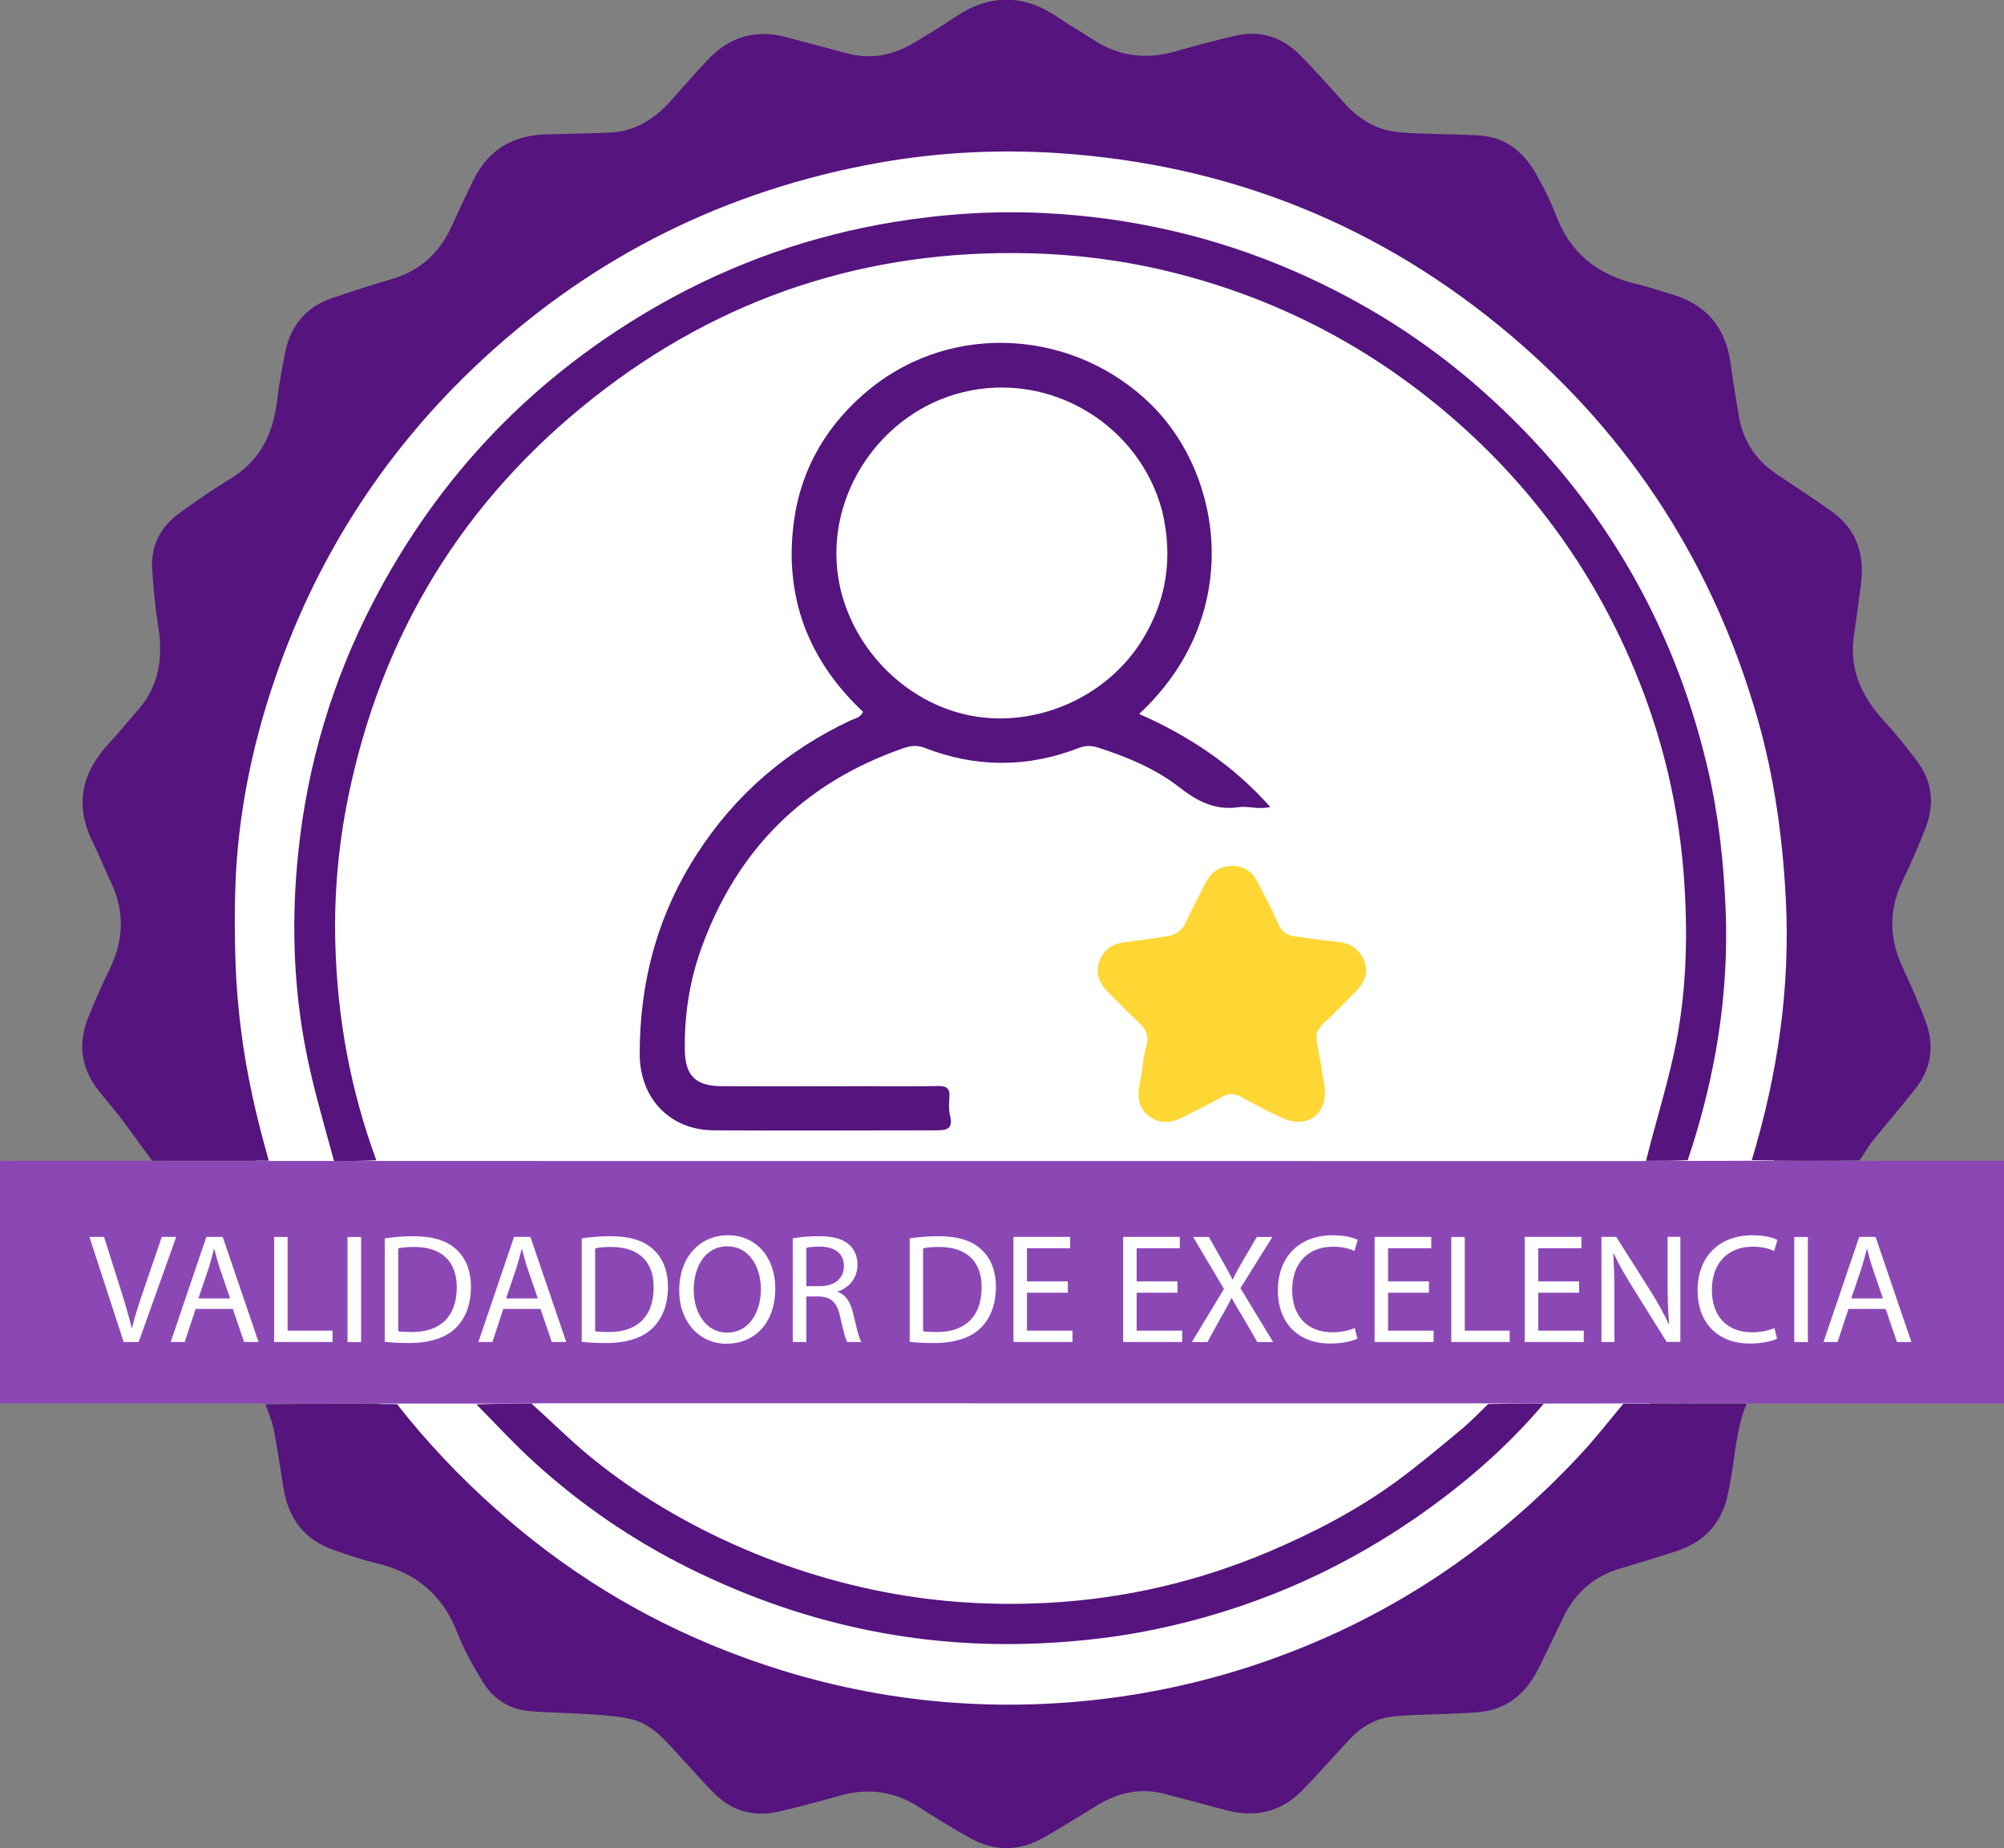
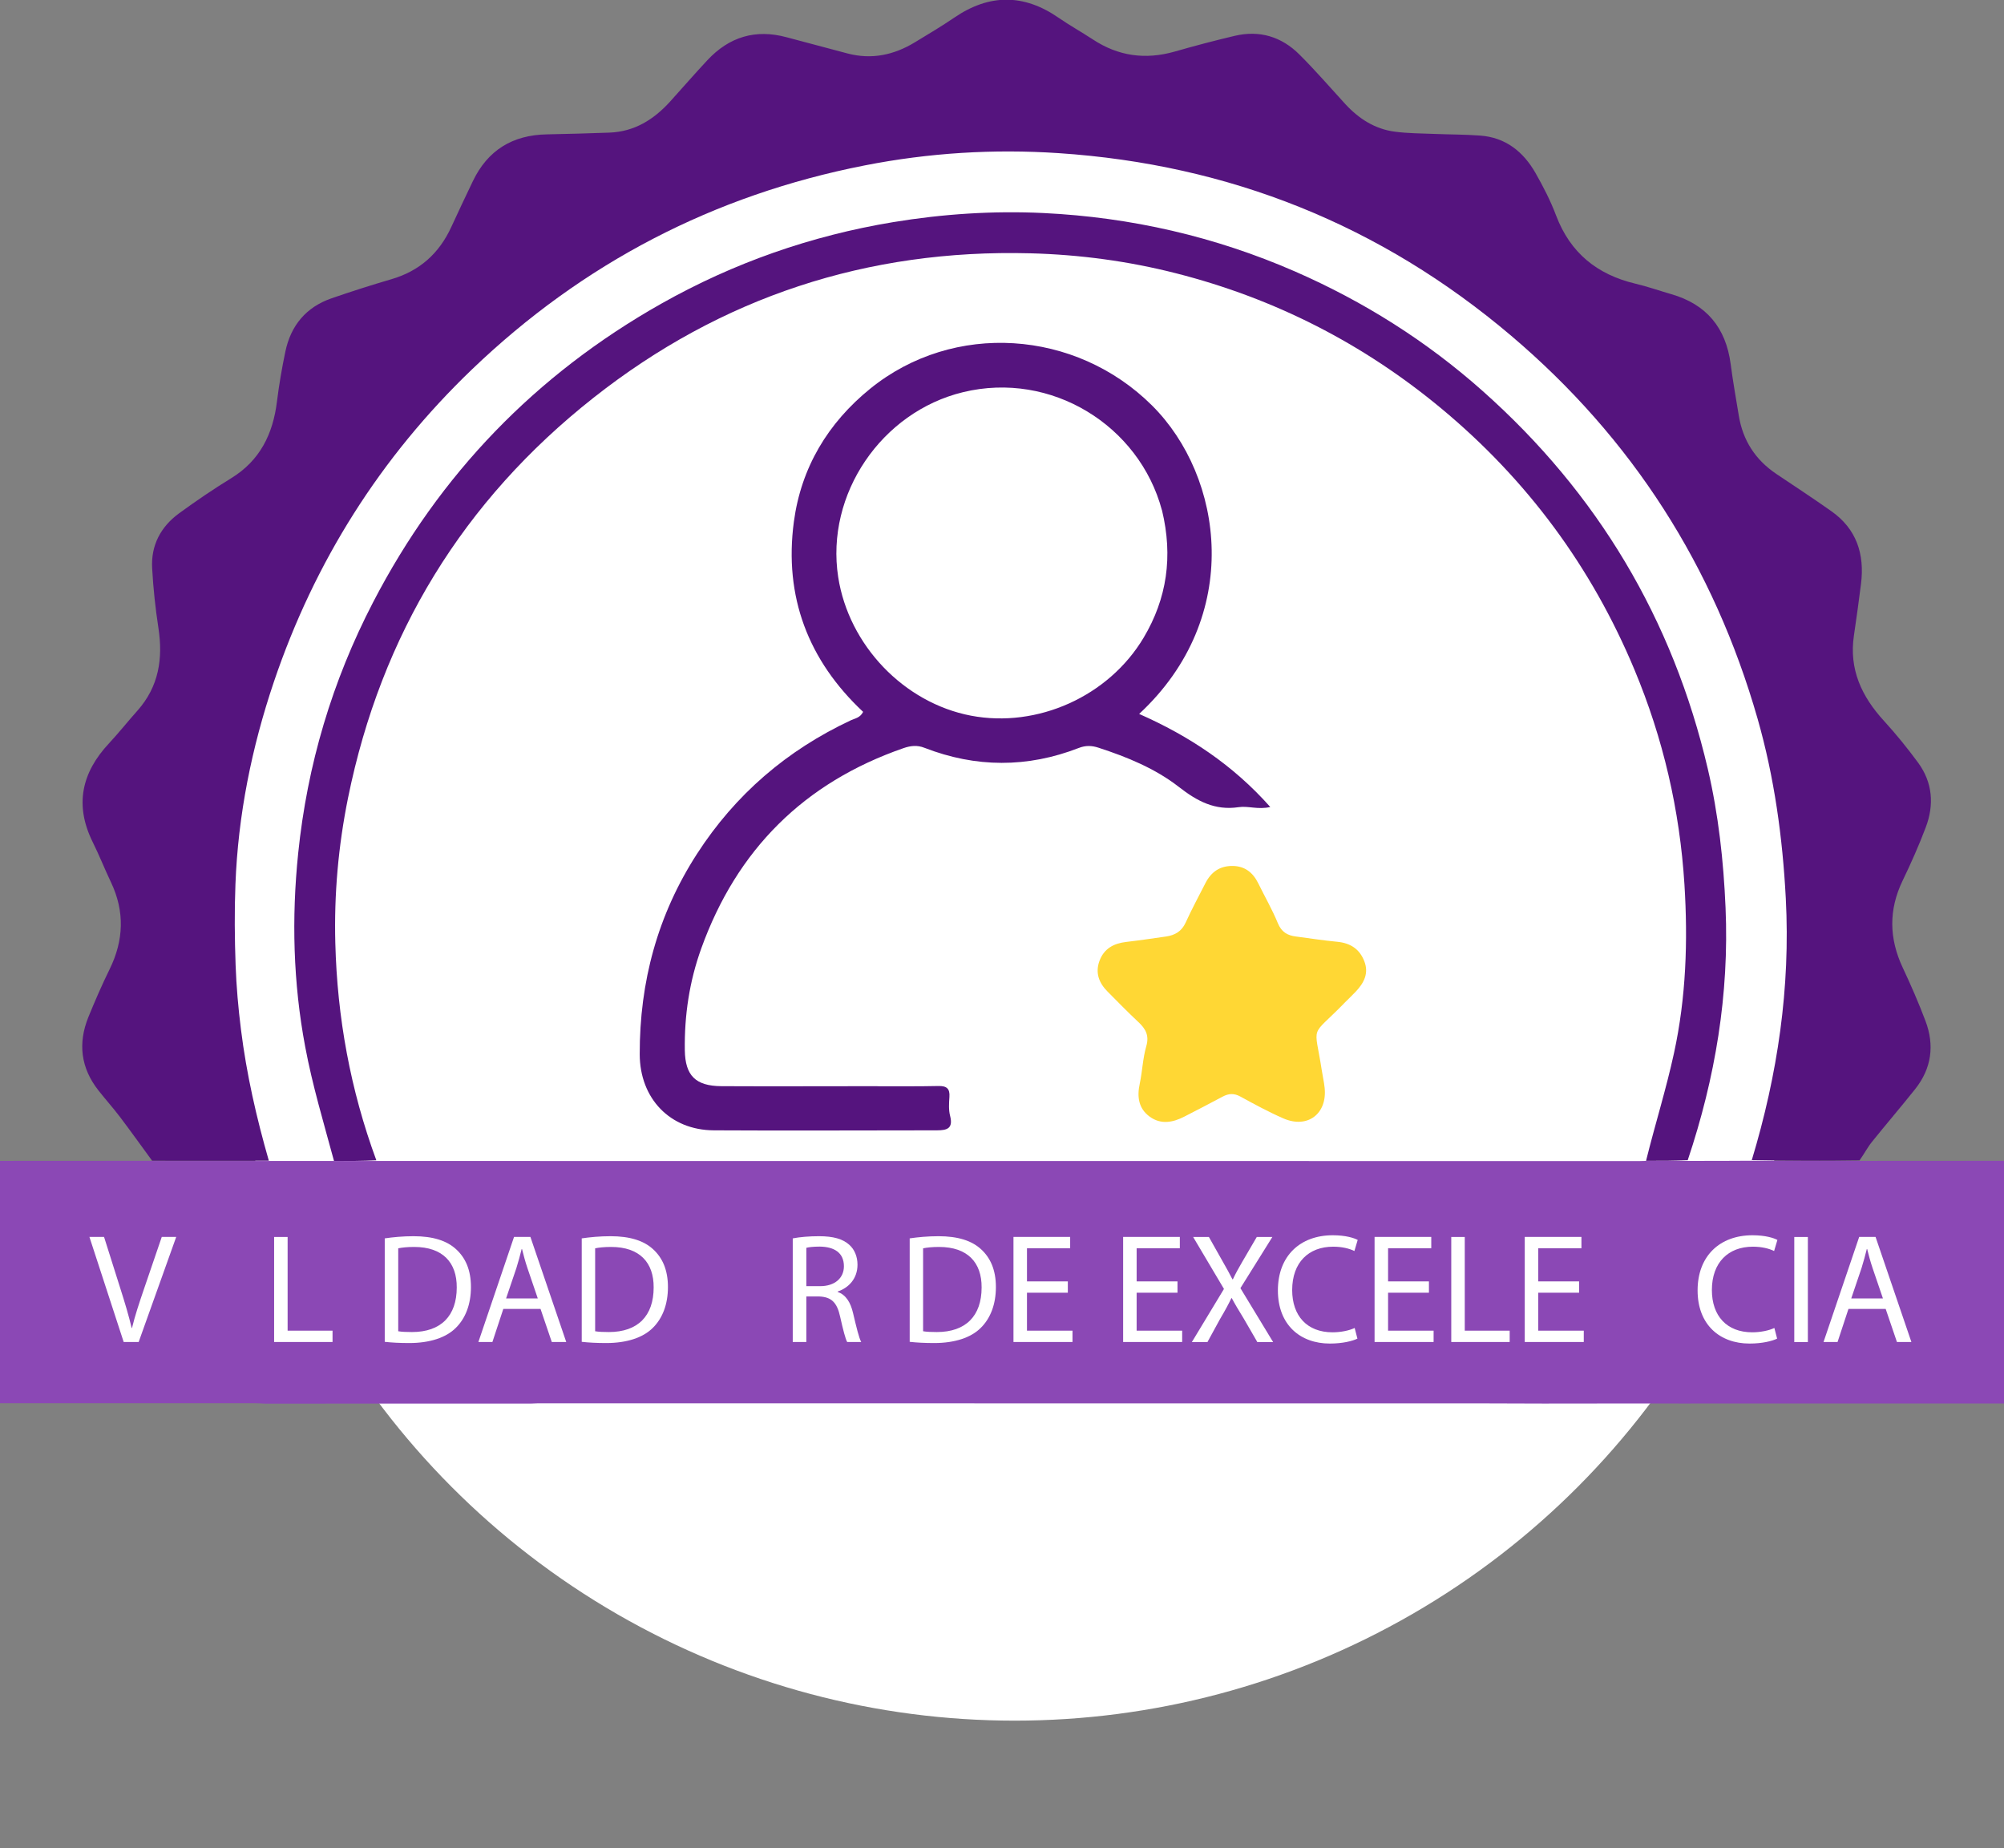
<svg xmlns="http://www.w3.org/2000/svg" id="Capa_3" viewBox="0 0 231.53 213.5">
  <rect x="0" y="0" width="231.53" height="213.5" fill="#808080" stroke="none" />
  <defs>
    <style>.cls-1{fill:#8b48b5;}.cls-2{fill:#ffd734;}.cls-3{fill:#fff;}.cls-4{fill:#55147e;}</style>
  </defs>
  <circle class="cls-3" cx="117.23" cy="106.9" r="91.86" />
  <path class="cls-4" d="M17.59,134.1c-1.24-1.69-2.46-3.4-3.73-5.08-.79-1.04-1.67-2.02-2.48-3.05-2.04-2.59-2.4-5.44-1.17-8.48.76-1.86,1.56-3.71,2.45-5.52,1.64-3.34,1.77-6.67.16-10.06-.73-1.53-1.35-3.11-2.1-4.62-2.12-4.27-1.31-8.02,1.88-11.43,1.13-1.21,2.16-2.52,3.27-3.76,2.48-2.78,2.98-6.02,2.43-9.58-.35-2.27-.59-4.56-.72-6.85-.16-2.66.98-4.81,3.09-6.36,1.96-1.43,3.97-2.8,6.04-4.07,3.34-2.05,4.83-5.12,5.29-8.87.24-1.93.57-3.85.97-5.76.63-3.01,2.39-5.13,5.33-6.15,2.29-.79,4.6-1.53,6.93-2.21,3.25-.95,5.51-2.98,6.91-6.03.81-1.77,1.65-3.53,2.49-5.29,1.72-3.59,4.6-5.34,8.56-5.41,2.4-.04,4.79-.12,7.19-.2,2.91-.1,5.16-1.51,7.05-3.6,1.44-1.59,2.84-3.21,4.3-4.77,2.51-2.69,5.55-3.62,9.14-2.65,2.34.63,4.69,1.25,7.03,1.87,2.79.74,5.38.19,7.81-1.29,1.53-.93,3.07-1.84,4.55-2.85,4.03-2.75,8.02-2.76,12.04.02,1.29.89,2.66,1.65,3.97,2.51,2.93,1.93,6.06,2.36,9.44,1.4,2.3-.66,4.61-1.27,6.94-1.82,2.88-.68,5.42.1,7.48,2.16,1.83,1.82,3.53,3.79,5.28,5.7,1.56,1.7,3.43,2.91,5.74,3.21,1.51.2,3.06.2,4.59.26,1.75.07,3.51.06,5.26.19,2.93.21,4.99,1.85,6.4,4.32.9,1.58,1.74,3.21,2.38,4.91,1.64,4.33,4.75,6.83,9.17,7.88,1.4.33,2.76.81,4.14,1.21,4.07,1.17,6.31,3.89,6.86,8.07.26,1.99.61,3.97.94,5.96.47,2.87,1.92,5.11,4.33,6.73,2.12,1.43,4.26,2.82,6.35,4.3,2.92,2.05,3.87,4.96,3.44,8.4-.25,2-.53,3.99-.82,5.98-.58,3.9.9,7.04,3.47,9.85,1.4,1.53,2.71,3.15,3.94,4.82,1.68,2.29,1.88,4.87.89,7.48-.79,2.09-1.7,4.14-2.67,6.15-1.63,3.38-1.57,6.69.01,10.06.95,2.02,1.84,4.07,2.63,6.16,1.06,2.81.7,5.48-1.19,7.86-1.63,2.05-3.34,4.04-4.98,6.08-.52.64-.9,1.39-1.45,2.16-4.22.06-8.35.05-12.45-.03,2.99-9.9,4.47-19.91,3.93-30.22-.37-7.05-1.32-13.98-3.26-20.77-5.04-17.6-14.49-32.38-28.46-44.23-15.09-12.8-32.59-19.79-52.29-21.1-7.5-.5-15-.04-22.42,1.42-17.43,3.42-32.56,11.29-45.36,23.56-10.57,10.14-18.18,22.2-22.88,36.07-2.57,7.6-4.15,15.41-4.45,23.44-.12,3.09-.09,6.2.02,9.3.09,2.49.31,4.98.62,7.45.64,5.14,1.79,10.18,3.22,15.15-4.55.01-9.01,0-13.46,0Z" />
  <path class="cls-1" d="M17.5,134.11c4.55,0,9,0,13.63,0,2.58,0,4.98,0,7.47,0,1.69,0,3.3,0,4.99,0,48.67.01,97.24.01,145.82.01.22,0,.45-.02.76-.02,1.66,0,3.23,0,4.89,0,2.49,0,4.9,0,7.3-.02,4.12.01,8.24.02,12.45.02,5.61-.01,11.14-.01,16.72-.01v28.03c-9.82,0-19.65,0-29.66,0-4.89,0-9.61.01-14.42,0-3.07,0-6.04,0-9.1.01-2.19,0-4.29-.01-6.48-.02-36.63-.01-73.17-.01-109.71-.01-.22,0-.45.02-.75.03-2.19,0-4.29,0-6.48,0-3.07,0-6.04,0-9.1,0-5.12,0-10.15,0-15.18.01-.41-.02-.83-.05-1.24-.05-9.4,0-18.8,0-28.2,0H0v-27.99c5.8,0,11.6,0,17.5-.01" />
-   <path class="cls-4" d="M187.55,162.15c4.72,0,9.43,0,14.24,0-1.19,2.82-1.31,5.89-1.85,8.86-.09.47-.18.94-.27,1.41-.68,3.49-2.75,5.75-6.13,6.81-2.1.66-4.2,1.32-6.31,1.94-3.11.91-5.29,2.86-6.67,5.76-.94,1.96-1.86,3.92-2.84,5.86-1.45,2.87-3.65,4.73-6.97,5-1.24.1-2.49.14-3.73.19-2.01.09-4.03.09-6.02.29-1.9.19-3.55,1.06-4.87,2.44-1.43,1.5-2.81,3.06-4.22,4.59-.37.4-.76.78-1.13,1.18-2.53,2.79-5.63,3.57-9.22,2.6-2.34-.63-4.68-1.26-7.03-1.87-2.76-.71-5.31-.15-7.71,1.3-2.1,1.27-4.18,2.6-6.32,3.8-2.77,1.56-5.63,1.57-8.41.02-2.03-1.14-4.02-2.36-5.98-3.62-2.84-1.82-5.85-2.2-9.08-1.29-2.3.65-4.61,1.27-6.94,1.82-2.84.67-5.41.06-7.51-2.02-1.31-1.3-2.53-2.71-3.79-4.07-1.74-1.87-3.33-4-5.98-4.59-1.64-.36-3.34-.44-5.02-.56-2.2-.15-4.4-.15-6.6-.34-2.3-.2-4.16-1.35-5.36-3.3-1.13-1.84-2.22-3.76-3-5.77-1.71-4.42-4.86-6.97-9.4-8.03-1.64-.38-3.24-.96-4.84-1.5-3.39-1.16-5.24-3.6-5.82-7.07-.38-2.3-.71-4.6-1.15-6.89-.19-.96-.6-1.88-.94-2.88,5.01-.07,10.04-.08,15.19-.02,3.48,4.44,7.27,8.41,11.38,12.08,7.92,7.09,16.83,12.59,26.71,16.44,13.12,5.12,26.73,7.09,40.79,5.82,6.48-.59,12.82-1.86,19.01-3.82,15.2-4.82,28.16-13.18,38.98-24.87,1.69-1.83,3.22-3.8,4.82-5.71Z" />
+   <path class="cls-4" d="M187.55,162.15Z" />
  <path class="cls-4" d="M190.17,134.11c1.03-4.17,2.33-8.29,3.24-12.49,1.39-6.4,1.61-12.92,1.2-19.46-.54-8.59-2.46-16.86-5.77-24.79-4.96-11.88-12.4-21.94-22.3-30.17-9.04-7.51-19.27-12.73-30.66-15.63-5.53-1.41-11.15-2.16-16.86-2.31-18.82-.49-35.71,5.06-50.44,16.68-15.07,11.88-24.54,27.37-28.37,46.23-1.12,5.53-1.62,11.13-1.47,16.77.22,8.59,1.74,16.95,4.74,25.09-1.59.08-3.2.08-4.89.08-1.19-4.4-2.5-8.76-3.33-13.2-1.39-7.38-1.58-14.86-.81-22.34,1.05-10.22,3.93-19.9,8.66-29.01,7.67-14.79,18.79-26.29,33.29-34.48,8.37-4.72,17.3-7.85,26.79-9.42,5.76-.95,11.56-1.33,17.39-1.05,10.08.49,19.78,2.71,29.04,6.75,7.94,3.47,15.19,8.04,21.67,13.8,13.28,11.8,21.97,26.35,26.02,43.66,1.23,5.27,1.82,10.63,2.05,16.03.43,9.99-1.18,19.66-4.37,29.17-1.59.07-3.16.08-4.82.07Z" />
-   <path class="cls-4" d="M178.35,162.15c-4.3,5.1-9.36,9.44-14.88,13.25-9.22,6.35-19.32,10.63-30.29,12.87-4.3.88-8.63,1.36-13.01,1.56-14.31.65-27.83-2.35-40.63-8.72-6.47-3.22-12.4-7.28-17.75-12.14-2.34-2.12-4.49-4.46-6.75-6.75,2.07-.07,4.18-.07,6.36-.08,2.29,2.03,4.4,4.17,6.71,6.06,4.38,3.6,9.18,6.6,14.28,9.09,6.26,3.05,12.81,5.25,19.67,6.59,6.3,1.23,12.65,1.61,19.02,1.27,8.83-.47,17.34-2.45,25.5-5.9,5.17-2.19,10.14-4.77,14.69-8.08,2.58-1.88,5.03-3.95,7.49-5.99,1.1-.91,2.1-1.95,3.17-2.99,2.13-.06,4.22-.06,6.41-.05Z" />
  <path class="cls-3" d="M14.29,155.02l-3.96-12.14h1.69l1.89,5.98c.52,1.64.97,3.12,1.3,4.54h.04c.34-1.41.85-2.94,1.39-4.52l2.05-6h1.67l-4.34,12.14h-1.73Z" />
-   <path class="cls-3" d="M22.6,151.2l-1.26,3.82h-1.62l4.12-12.14h1.89l4.14,12.14h-1.67l-1.3-3.82h-4.3ZM26.58,149.98l-1.19-3.49c-.27-.79-.45-1.51-.63-2.21h-.04c-.18.72-.38,1.46-.61,2.2l-1.19,3.51h3.65Z" />
  <path class="cls-3" d="M31.66,142.89h1.57v10.82h5.19v1.31h-6.75v-12.14Z" />
-   <path class="cls-3" d="M41.72,142.89v12.14h-1.57v-12.14h1.57Z" />
  <path class="cls-3" d="M44.45,143.05c.95-.14,2.09-.25,3.33-.25,2.25,0,3.85.52,4.92,1.51,1.08.99,1.71,2.39,1.71,4.36s-.61,3.6-1.75,4.72c-1.13,1.13-3.01,1.75-5.37,1.75-1.12,0-2.05-.05-2.84-.14v-11.94ZM46.02,153.78c.4.07.97.09,1.58.09,3.35,0,5.17-1.87,5.17-5.15.02-2.86-1.6-4.68-4.92-4.68-.81,0-1.42.07-1.84.16v9.58Z" />
  <path class="cls-3" d="M58.15,151.2l-1.26,3.82h-1.62l4.12-12.14h1.89l4.14,12.14h-1.67l-1.3-3.82h-4.3ZM62.13,149.98l-1.19-3.49c-.27-.79-.45-1.51-.63-2.21h-.04c-.18.72-.38,1.46-.61,2.2l-1.19,3.51h3.65Z" />
  <path class="cls-3" d="M67.21,143.05c.95-.14,2.09-.25,3.33-.25,2.25,0,3.85.52,4.92,1.51,1.08.99,1.71,2.39,1.71,4.36s-.61,3.6-1.75,4.72c-1.13,1.13-3.01,1.75-5.37,1.75-1.12,0-2.05-.05-2.84-.14v-11.94ZM68.77,153.78c.4.07.97.09,1.58.09,3.35,0,5.17-1.87,5.17-5.15.02-2.86-1.6-4.68-4.92-4.68-.81,0-1.42.07-1.84.16v9.58Z" />
-   <path class="cls-3" d="M89.57,148.83c0,4.18-2.54,6.39-5.64,6.39s-5.46-2.49-5.46-6.16c0-3.85,2.39-6.37,5.64-6.37s5.46,2.54,5.46,6.14ZM80.15,149.02c0,2.59,1.4,4.92,3.87,4.92s3.89-2.29,3.89-5.04c0-2.41-1.26-4.93-3.87-4.93s-3.89,2.4-3.89,5.06Z" />
  <path class="cls-3" d="M91.6,143.05c.79-.16,1.93-.25,3.01-.25,1.67,0,2.75.31,3.51.99.61.54.95,1.37.95,2.3,0,1.6-1.01,2.67-2.29,3.1v.05c.94.32,1.49,1.19,1.78,2.45.4,1.69.68,2.86.94,3.33h-1.62c-.2-.34-.47-1.39-.81-2.9-.36-1.67-1.01-2.3-2.43-2.36h-1.48v5.26h-1.57v-11.97ZM93.16,148.57h1.6c1.67,0,2.74-.92,2.74-2.3,0-1.57-1.13-2.25-2.79-2.27-.76,0-1.3.07-1.55.14v4.43Z" />
  <path class="cls-3" d="M105.1,143.05c.95-.14,2.09-.25,3.33-.25,2.25,0,3.85.52,4.92,1.51,1.08.99,1.71,2.39,1.71,4.36s-.61,3.6-1.75,4.72c-1.13,1.13-3.01,1.75-5.37,1.75-1.12,0-2.05-.05-2.84-.14v-11.94ZM106.66,153.78c.4.07.97.09,1.58.09,3.35,0,5.17-1.87,5.17-5.15.02-2.86-1.6-4.68-4.92-4.68-.81,0-1.42.07-1.84.16v9.58Z" />
  <path class="cls-3" d="M123.37,149.33h-4.72v4.38h5.26v1.31h-6.82v-12.14h6.55v1.31h-4.99v3.83h4.72v1.3Z" />
  <path class="cls-3" d="M136.04,149.33h-4.72v4.38h5.26v1.31h-6.82v-12.14h6.55v1.31h-4.99v3.83h4.72v1.3Z" />
  <path class="cls-3" d="M145.26,155.02l-1.55-2.68c-.63-1.03-1.03-1.69-1.4-2.39h-.04c-.34.7-.68,1.35-1.31,2.41l-1.46,2.67h-1.8l3.71-6.14-3.56-6h1.82l1.6,2.84c.45.79.79,1.4,1.12,2.05h.05c.34-.72.65-1.28,1.1-2.05l1.66-2.84h1.8l-3.69,5.91,3.78,6.23h-1.82Z" />
  <path class="cls-3" d="M156.85,154.62c-.58.29-1.73.58-3.21.58-3.42,0-6-2.16-6-6.14s2.57-6.37,6.34-6.37c1.51,0,2.47.32,2.88.54l-.38,1.28c-.59-.29-1.44-.5-2.45-.5-2.84,0-4.74,1.82-4.74,5.01,0,2.97,1.71,4.88,4.66,4.88.95,0,1.93-.2,2.56-.5l.32,1.24Z" />
  <path class="cls-3" d="M165.09,149.33h-4.72v4.38h5.26v1.31h-6.82v-12.14h6.55v1.31h-4.99v3.83h4.72v1.3Z" />
  <path class="cls-3" d="M167.66,142.89h1.57v10.82h5.19v1.31h-6.75v-12.14Z" />
  <path class="cls-3" d="M182.44,149.33h-4.72v4.38h5.26v1.31h-6.82v-12.14h6.55v1.31h-4.99v3.83h4.72v1.3Z" />
-   <path class="cls-3" d="M185.02,155.02v-12.14h1.71l3.89,6.14c.9,1.42,1.6,2.7,2.18,3.94l.04-.02c-.14-1.62-.18-3.1-.18-4.99v-5.08h1.48v12.14h-1.58l-3.85-6.16c-.85-1.35-1.66-2.74-2.27-4.05l-.05.02c.09,1.53.13,2.99.13,5.01v5.19h-1.48Z" />
  <path class="cls-3" d="M205.34,154.62c-.58.29-1.73.58-3.21.58-3.42,0-6-2.16-6-6.14s2.57-6.37,6.34-6.37c1.51,0,2.47.32,2.88.54l-.38,1.28c-.59-.29-1.44-.5-2.45-.5-2.84,0-4.74,1.82-4.74,5.01,0,2.97,1.71,4.88,4.66,4.88.95,0,1.93-.2,2.56-.5l.32,1.24Z" />
  <path class="cls-3" d="M208.87,142.89v12.14h-1.57v-12.14h1.57Z" />
  <path class="cls-3" d="M213.56,151.2l-1.26,3.82h-1.62l4.12-12.14h1.89l4.14,12.14h-1.67l-1.3-3.82h-4.3ZM217.54,149.98l-1.19-3.49c-.27-.79-.45-1.51-.63-2.21h-.04c-.18.72-.38,1.46-.61,2.2l-1.19,3.51h3.65Z" />
  <path class="cls-4" d="M101.39,125.48c2.44,0,4.74.02,7.03-.03.95-.02,1.34.3,1.27,1.26-.05.73-.1,1.5.08,2.19.37,1.45-.34,1.67-1.52,1.67-8.59,0-17.18.05-25.77,0-5.07-.02-8.56-3.68-8.57-8.79-.02-8.35,2.07-16.11,6.62-23.15,4.43-6.86,10.39-11.97,17.78-15.43.47-.22,1.06-.27,1.41-.97-6.34-5.94-9.16-13.31-8-21.97.84-6.25,3.93-11.4,8.83-15.37,9.62-7.79,23.72-6.83,32.55,1.95,8.25,8.21,10.62,24.39-1.49,35.63,5.76,2.54,10.85,5.9,15.15,10.75-1.41.33-2.57-.15-3.66.02-2.74.41-4.8-.7-6.89-2.33-2.75-2.14-5.98-3.46-9.3-4.54-.79-.26-1.5-.27-2.27.03-5.95,2.31-11.9,2.29-17.84-.02-.84-.33-1.6-.24-2.41.04-11.49,3.98-19.26,11.73-23.37,23.14-1.37,3.8-1.96,7.73-1.9,11.77.05,2.9,1.22,4.12,4.23,4.14,5.96.03,11.91,0,18.01,0M134.24,58.93c-2.62-9.78-12.78-16.1-22.97-13.63-9.42,2.28-15.91,11.78-14.43,21.36,1.22,7.87,7.59,14.53,15.34,16.01,7.68,1.46,15.91-2.23,19.95-9.01,2.69-4.52,3.41-9.37,2.12-14.72Z" />
  <path class="cls-2" d="M155.28,115.91c-3.98,4.07-3.42,2.22-2.57,7.72.1.67.26,1.34.33,2.02.32,3.01-1.98,4.76-4.77,3.54-1.7-.74-3.33-1.63-4.96-2.52-.73-.4-1.35-.37-2.06.01-1.46.79-2.94,1.54-4.41,2.3-1.33.69-2.72.95-4.01.01-1.29-.94-1.48-2.29-1.15-3.81.3-1.43.35-2.92.75-4.31.37-1.26-.07-2.03-.92-2.82-1.21-1.13-2.37-2.32-3.54-3.5-1.01-1.01-1.46-2.19-.93-3.59.53-1.39,1.63-1.98,3.05-2.15,1.55-.18,3.09-.41,4.63-.63,1.02-.15,1.79-.58,2.26-1.6.7-1.55,1.52-3.05,2.29-4.57.66-1.29,1.67-2,3.15-1.98,1.43.02,2.35.78,2.96,2.02.75,1.53,1.61,3.02,2.26,4.6.42,1.02,1.11,1.41,2.09,1.53,1.59.21,3.18.46,4.78.61,1.51.15,2.57.83,3.12,2.26.53,1.38-.04,2.47-.95,3.45-.43.46-.9.9-1.42,1.42Z" />
</svg>